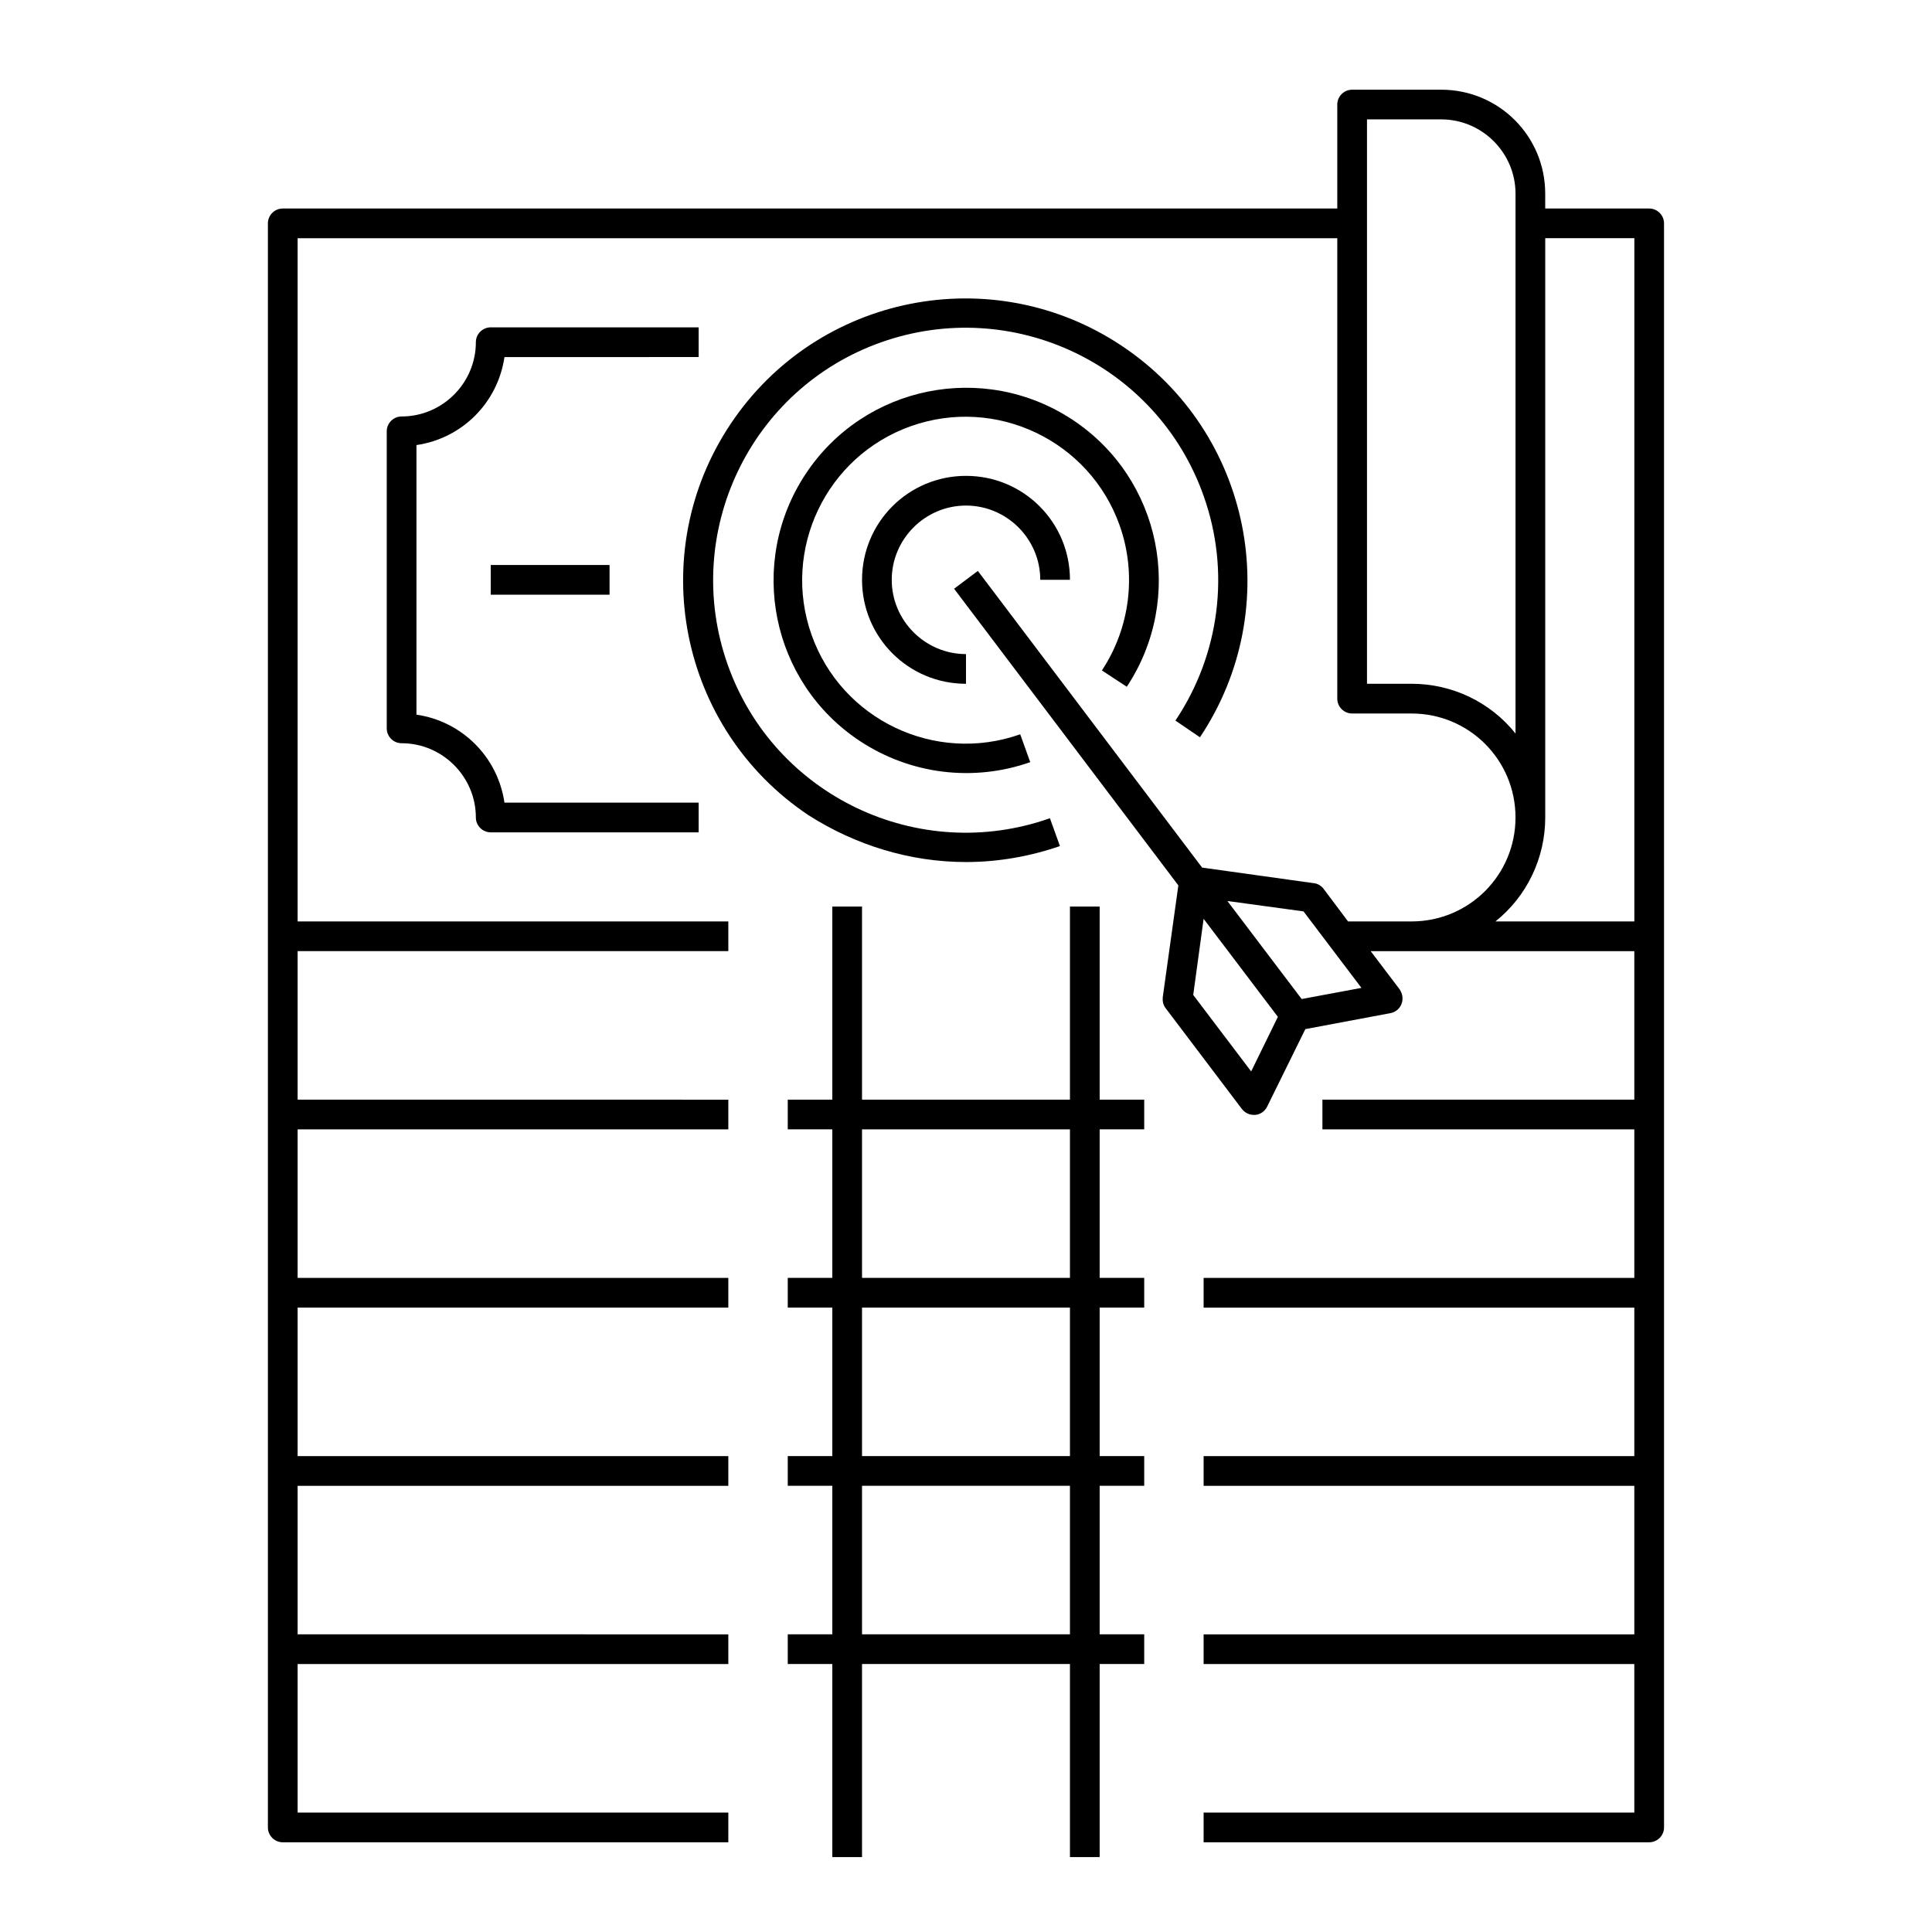
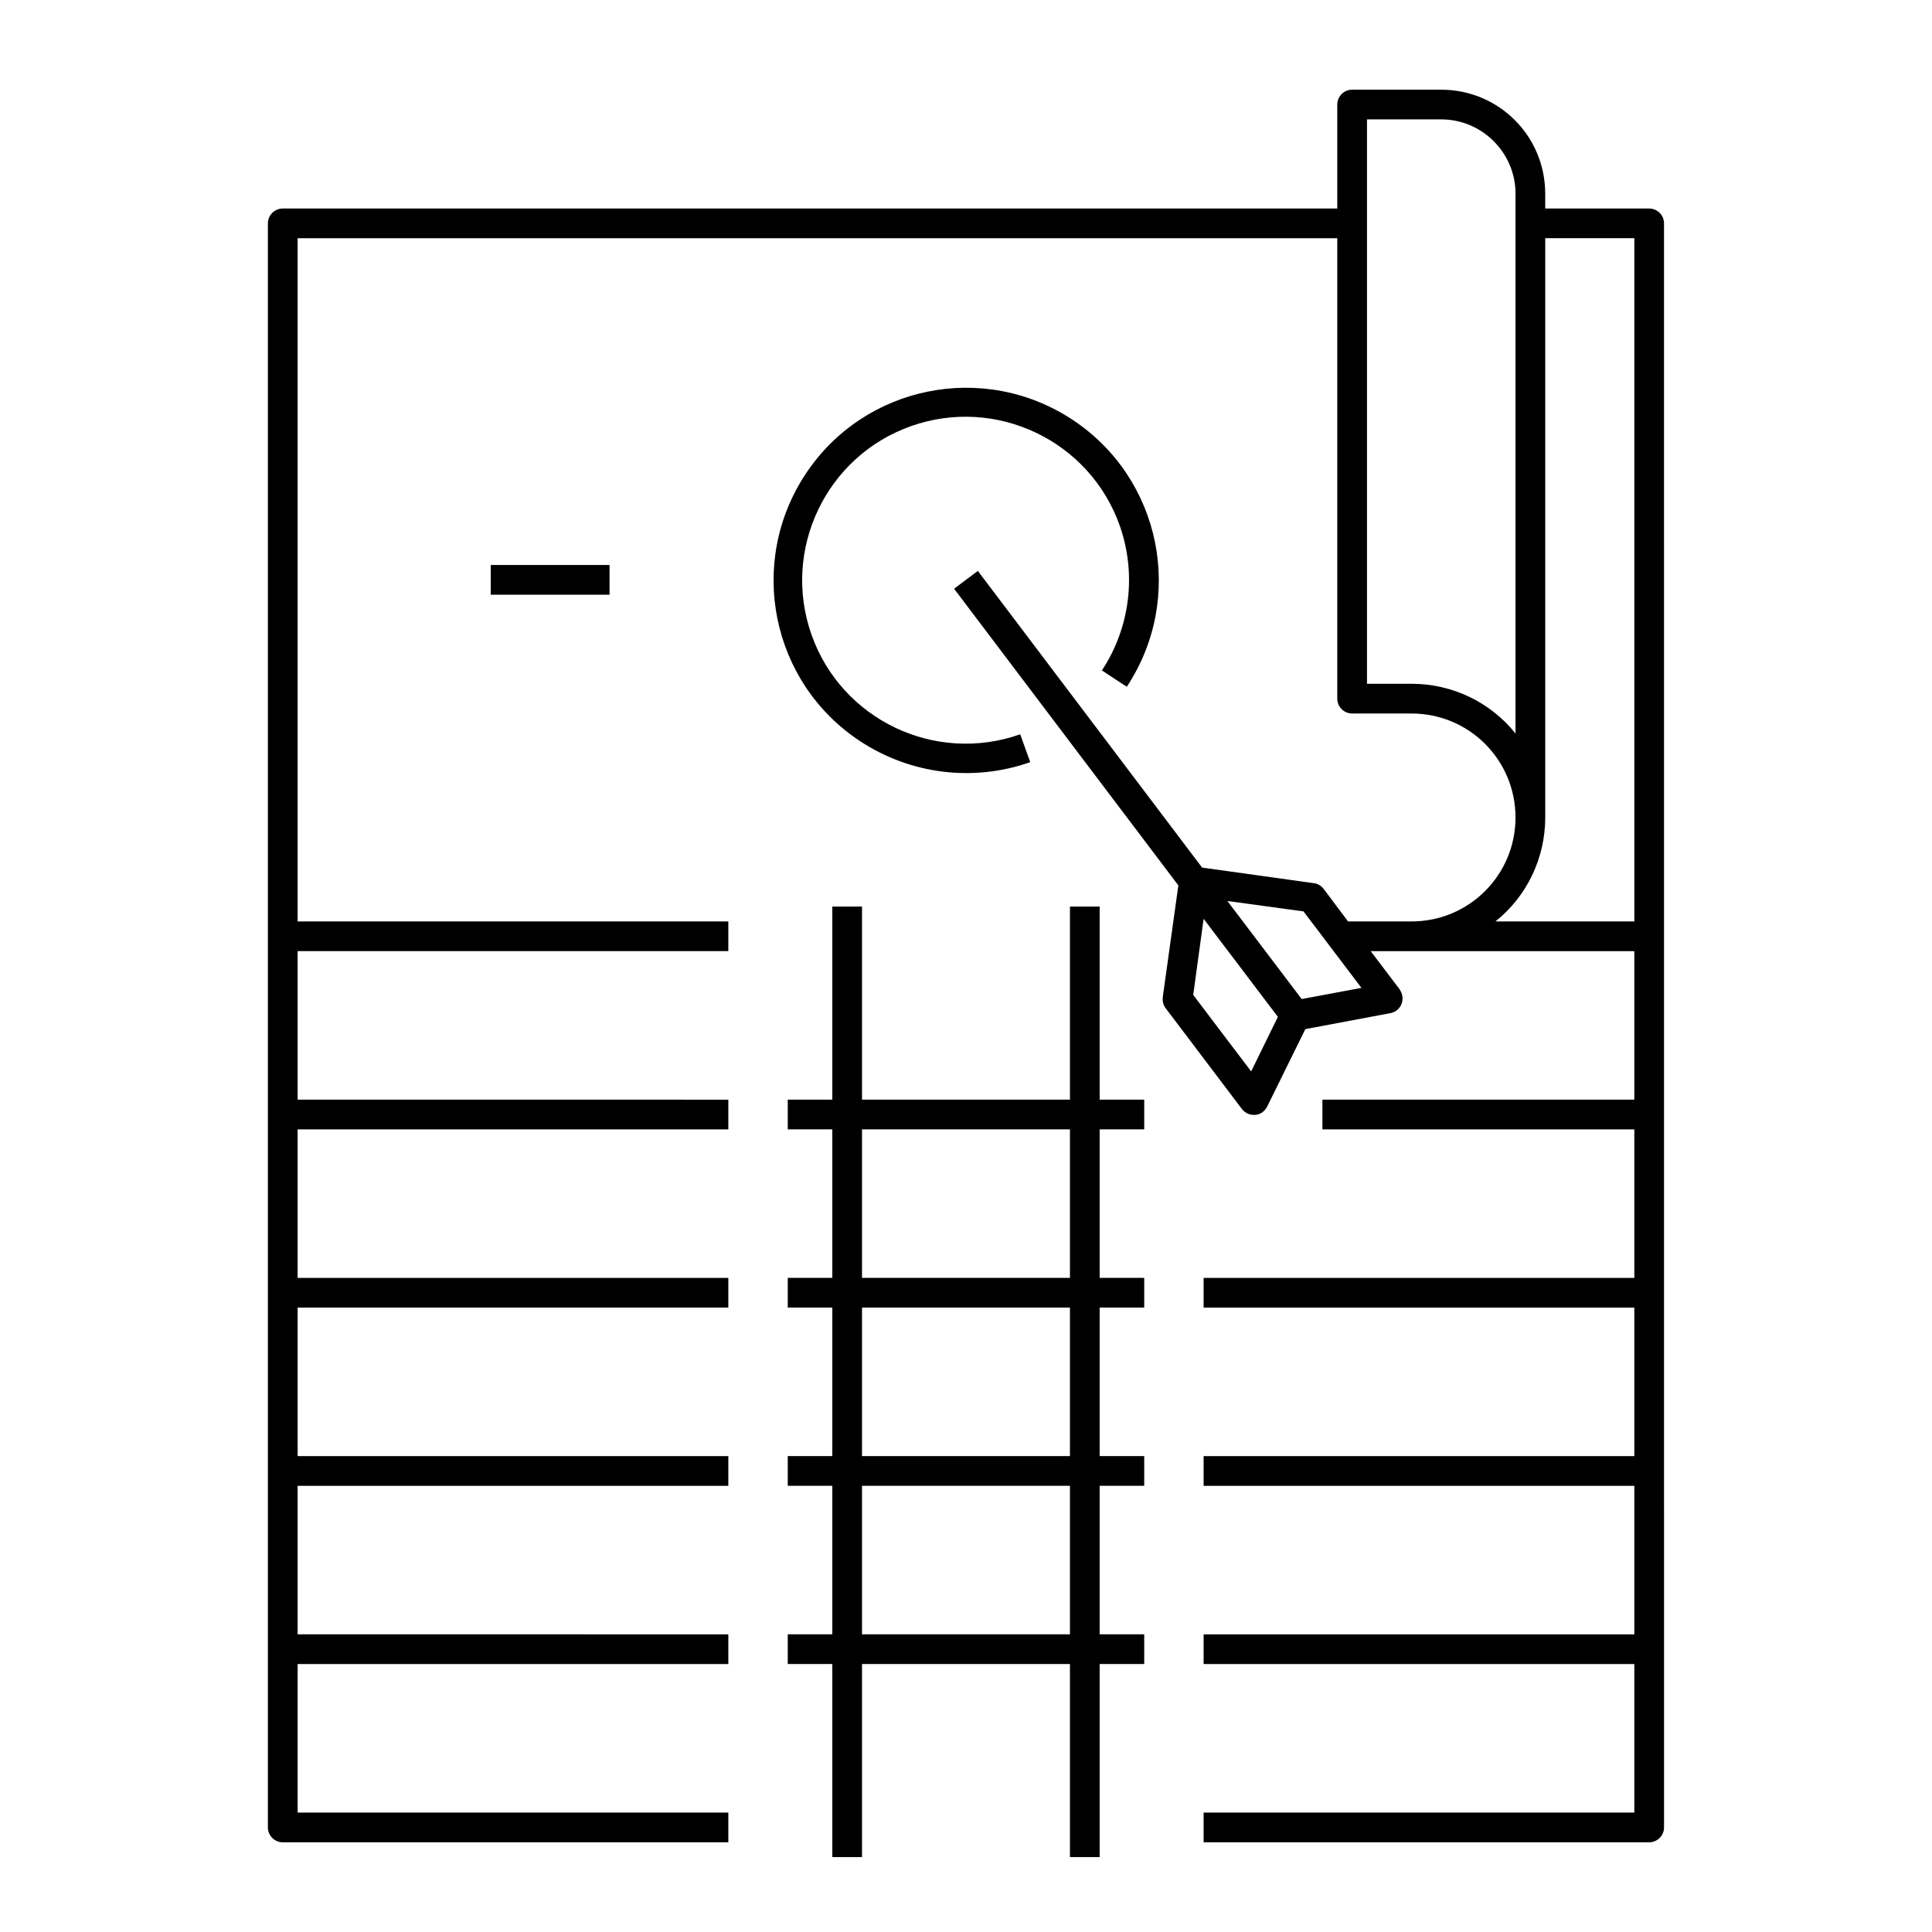
<svg xmlns="http://www.w3.org/2000/svg" fill="#000000" width="800px" height="800px" version="1.1" viewBox="144 144 512 512">
  <g>
    <path d="m581.05 199.26h-27.551v-3.938c0-15.254-12.301-27.551-27.551-27.551h-23.617c-2.164 0-3.938 1.77-3.938 3.938v27.551h-279.46c-2.164 0-3.938 1.77-3.938 3.938v425.09c0 2.164 1.77 3.938 3.938 3.938h118.08v-7.871l-114.14-0.004v-39.359h114.14v-7.871l-114.14-0.004v-39.359h114.14v-7.871h-114.14v-39.359h114.14v-7.871h-114.14v-39.359h114.14v-7.871l-114.14-0.004v-39.359h114.14v-7.871h-114.14v-181.06h275.52v122.02c0 2.164 1.77 3.938 3.938 3.938h15.742c15.254 0 27.551 12.301 27.551 27.551 0 15.254-12.301 27.551-27.551 27.551h-16.828l-6.496-8.66c-0.59-0.789-1.574-1.379-2.559-1.477l-29.617-4.133-59.434-78.621-6.297 4.723 59.434 78.621-4.133 29.617c-0.098 1.082 0.098 2.066 0.789 2.953l20.172 26.668c0.789 0.984 1.871 1.574 3.148 1.574h0.395c1.379-0.098 2.559-0.984 3.148-2.164l10.137-20.566 22.535-4.231c2.164-0.395 3.543-2.461 3.148-4.625-0.098-0.59-0.395-1.18-0.688-1.672l-7.68-10.133h69.863v39.359h-82.656v7.871h82.656v39.359l-114.14 0.004v7.871h114.14v39.359h-114.14v7.871h114.14v39.359h-114.14v7.871h114.14v39.359l-114.14 0.004v7.871h118.08c2.164 0 3.938-1.77 3.938-3.938l-0.004-425.09c0-2.168-1.773-3.938-3.938-3.938zm-105.48 228.68-15.352-20.27 2.754-20.172 19.68 25.977zm13.383-19.188-19.68-25.977 20.172 2.754 15.352 20.27zm29.125-83.543h-11.809v-149.57h19.68c10.824 0 19.68 8.855 19.68 19.68v143.07c-6.688-8.363-16.824-13.184-27.551-13.184zm59.039 62.977h-36.801c8.363-6.691 13.188-16.828 13.188-27.551v-153.51h23.617z" />
-     <path d="m400 277.98c10.824 0 19.68 8.855 19.68 19.68h7.871c0-15.254-12.301-27.551-27.551-27.551-15.254 0-27.551 12.301-27.551 27.551 0 15.254 12.301 27.551 27.551 27.551v-7.871c-10.824 0-19.68-8.855-19.68-19.68 0-10.82 8.855-19.68 19.68-19.68z" />
-     <path d="m329.15 230.75h-55.105c-2.164 0-3.938 1.77-3.938 3.938 0 10.824-8.855 19.68-19.68 19.68-2.164 0-3.938 1.77-3.938 3.938v78.719c0 2.164 1.77 3.938 3.938 3.938 10.824 0 19.68 8.855 19.68 19.68 0 2.164 1.77 3.938 3.938 3.938h55.105v-7.871h-51.465c-1.77-12.102-11.219-21.551-23.32-23.32v-71.438c12.102-1.77 21.551-11.219 23.32-23.32l51.465-0.008z" />
    <path d="m274.05 293.73h31.488v7.871h-31.488z" />
    <path d="m435.42 384.25h-7.871v51.168h-55.105v-51.168h-7.871v51.168h-11.809v7.871h11.809v39.359h-11.809v7.871h11.809v39.359h-11.809v7.871h11.809v39.359h-11.809v7.871h11.809v51.168h7.871v-51.168h55.105v51.168h7.871v-51.168h11.809v-7.871h-11.809v-39.359h11.809v-7.871h-11.809v-39.359h11.809v-7.871h-11.809v-39.359h11.809v-7.871h-11.809zm-7.871 192.86h-55.105v-39.359h55.105zm0-47.23h-55.105v-39.359h55.105zm0-47.23h-55.105v-39.359h55.105z" />
    <path d="m442.61 326c15.547-23.52 9.152-55.203-14.367-70.75s-55.203-9.152-70.75 14.367c-15.547 23.52-9.152 55.203 14.367 70.75 13.383 8.855 30.109 10.922 45.164 5.609l-2.656-7.379c-22.535 7.969-47.332-3.836-55.301-26.371-7.969-22.535 3.836-47.332 26.371-55.301s47.332 3.836 55.301 26.371c4.527 12.793 2.754 27.059-4.723 38.375z" />
-     <path d="m400 372.45c8.461 0 16.926-1.477 24.895-4.231l-2.656-7.379c-34.832 12.301-73.113-5.902-85.41-40.738-12.301-34.832 5.902-73.113 40.738-85.41 34.832-12.301 73.113 5.902 85.41 40.738 7.086 19.875 4.328 41.918-7.477 59.531l6.496 4.43c22.926-34.34 13.676-80.785-20.664-103.71-34.34-22.926-80.785-13.676-103.71 20.664-22.926 34.34-13.676 80.785 20.664 103.71 12.492 7.969 26.957 12.395 41.719 12.395z" />
  </g>
</svg>